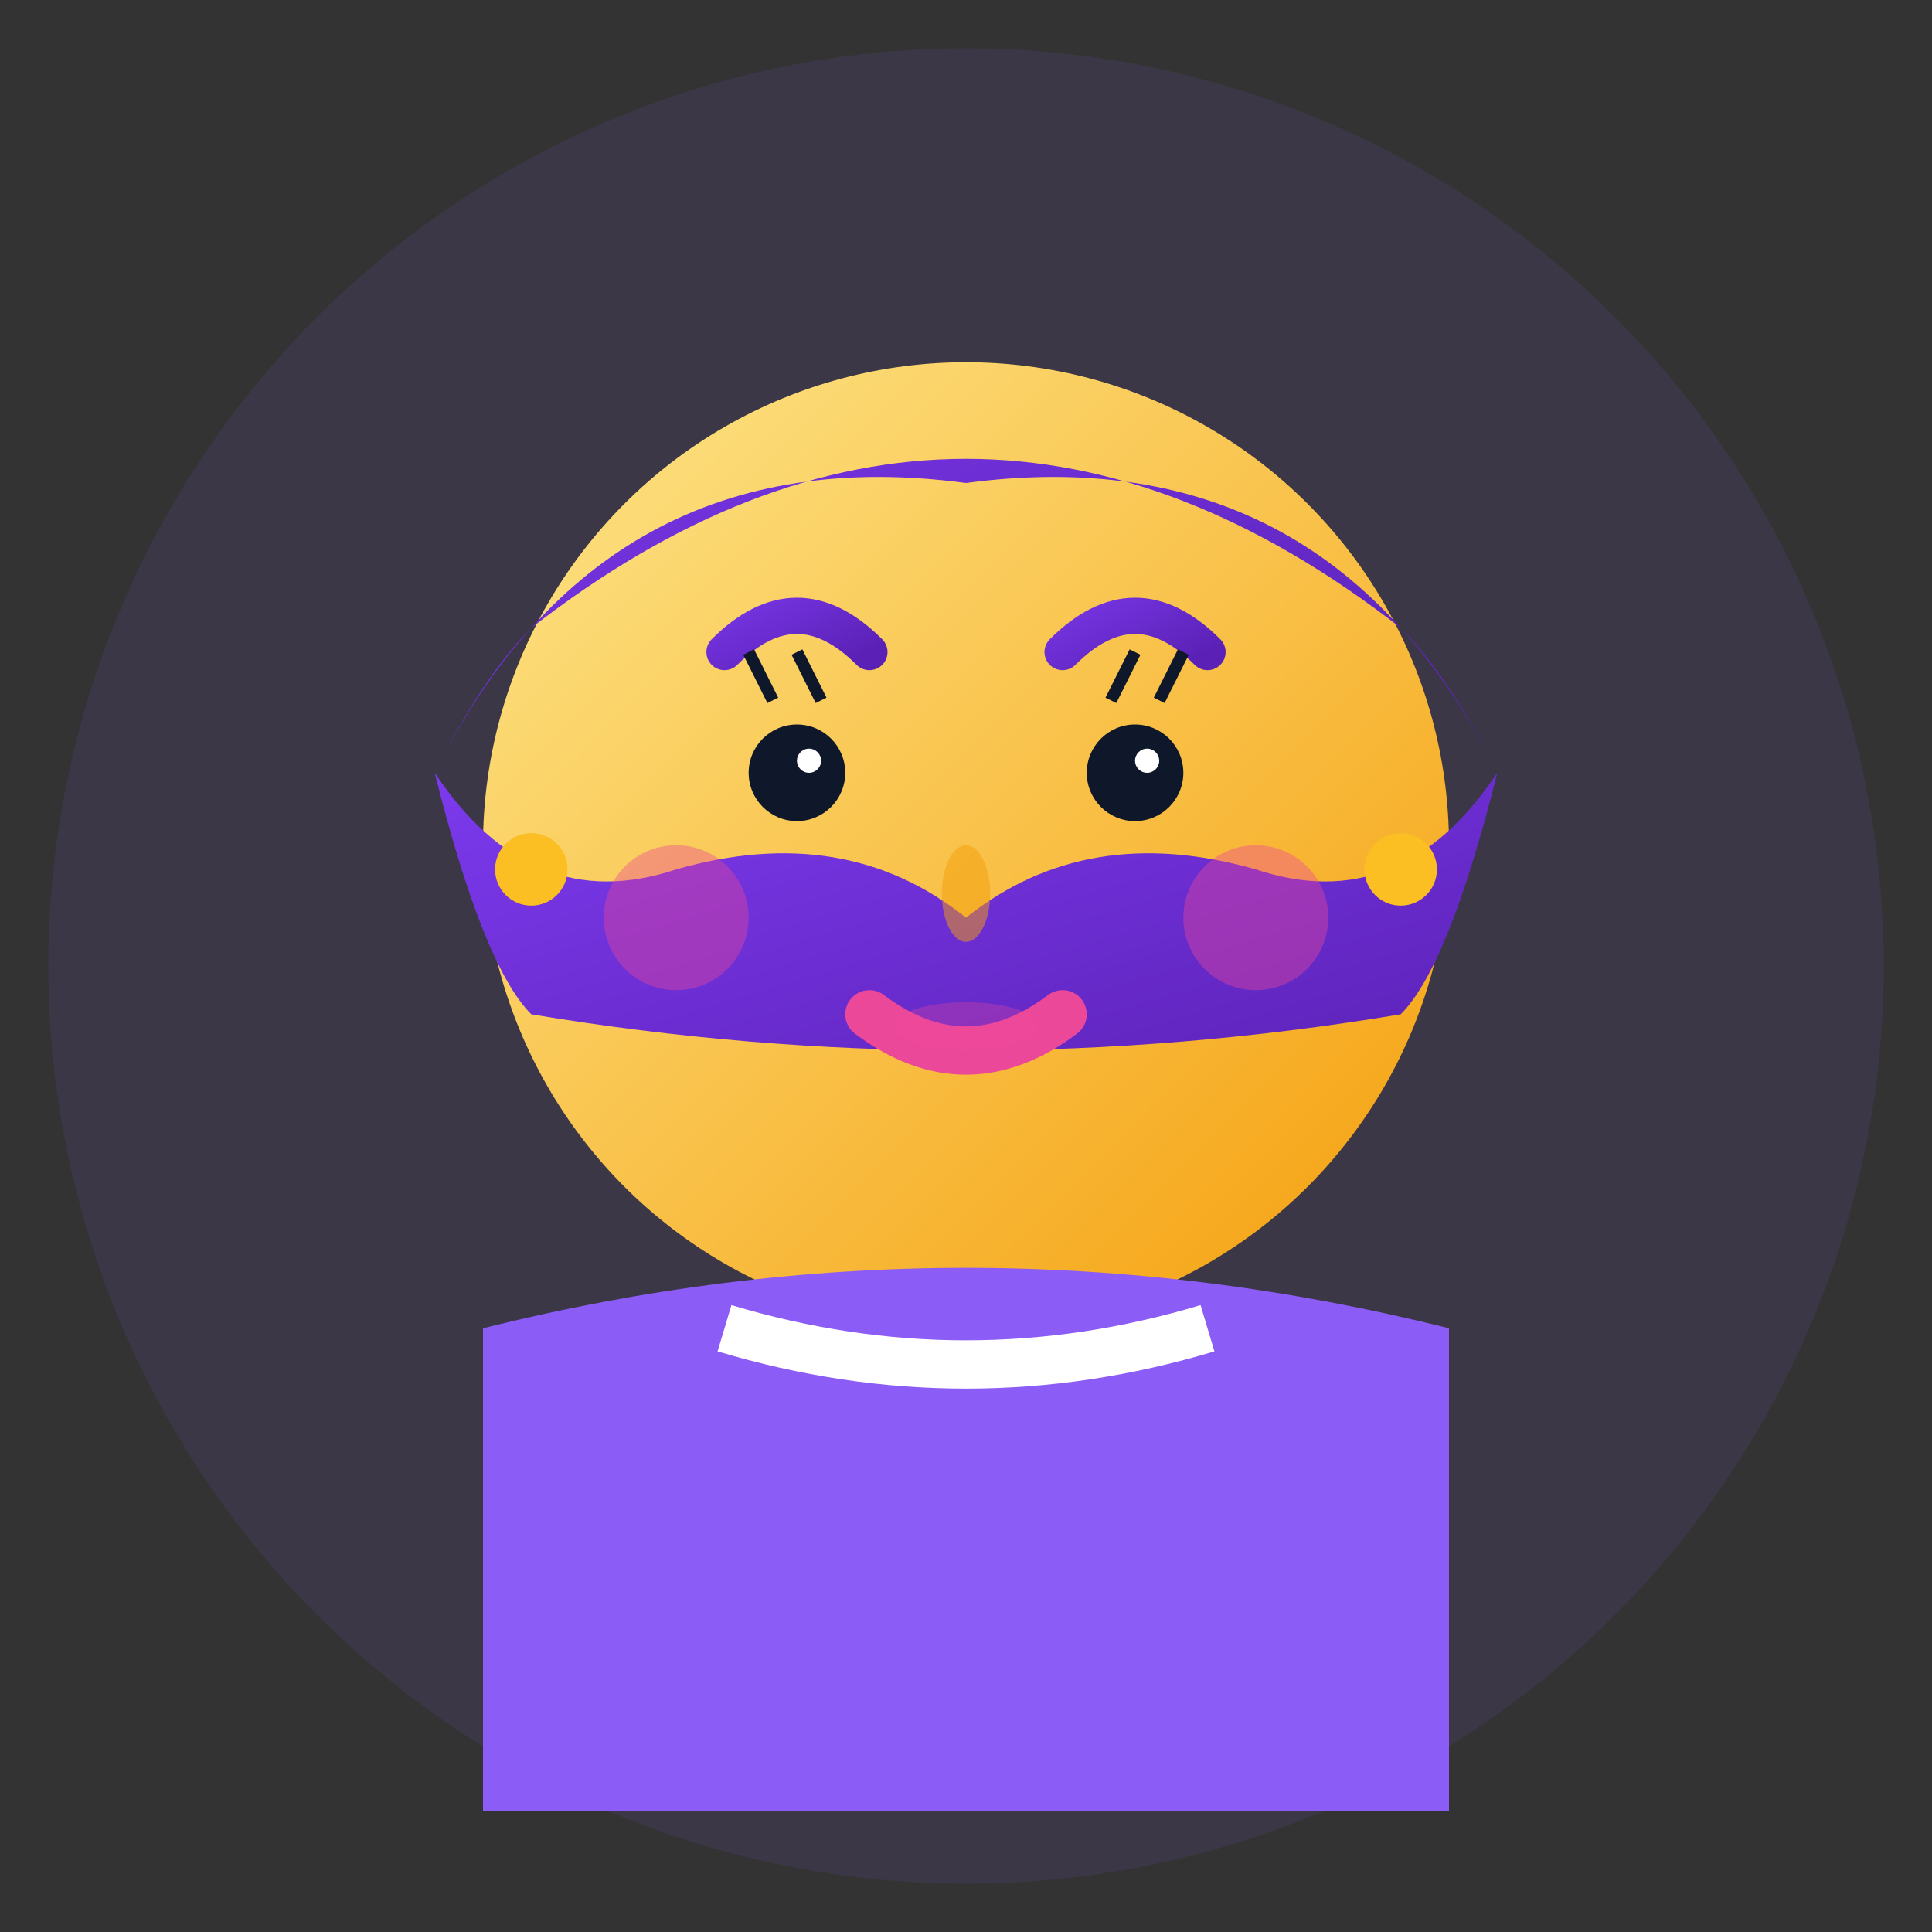
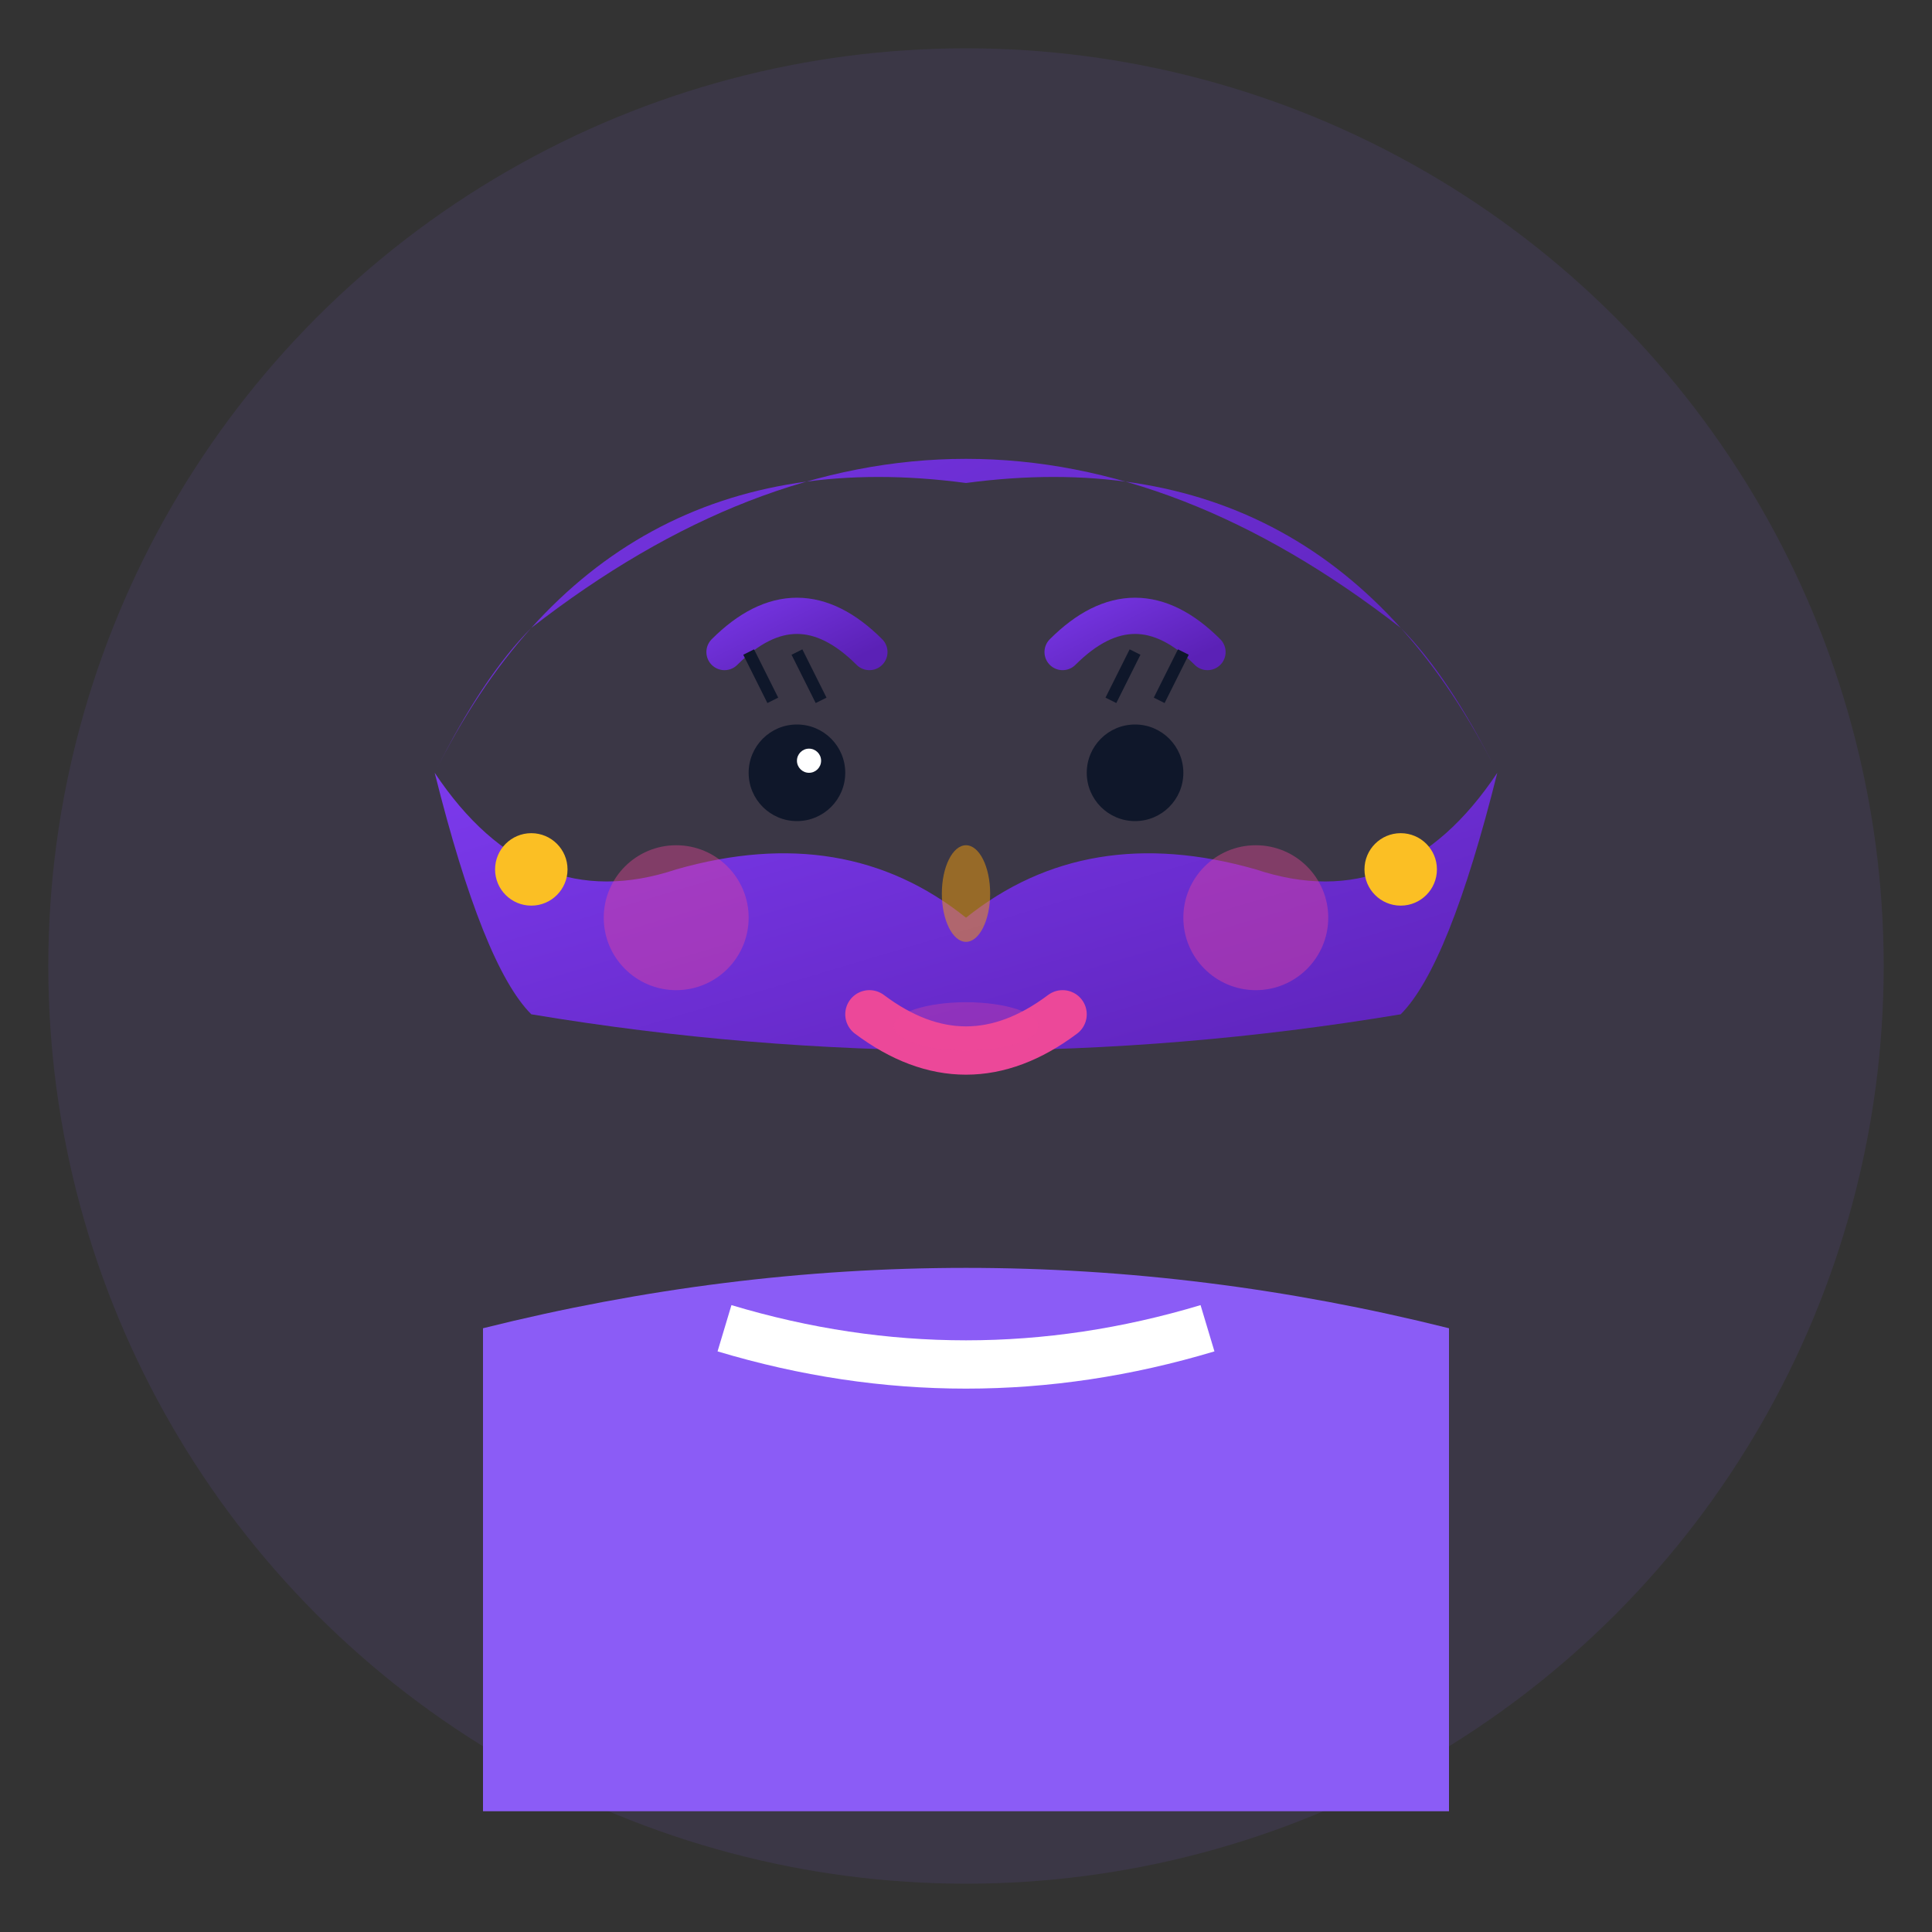
<svg xmlns="http://www.w3.org/2000/svg" viewBox="0 0 80 80" width="80" height="80">
  <rect x="0" y="0" width="80" height="80" fill="#333333" stroke="none" />
  <defs>
    <linearGradient id="skinGrad3" x1="0%" y1="0%" x2="100%" y2="100%">
      <stop offset="0%" style="stop-color:#fde68a;stop-opacity:1" />
      <stop offset="100%" style="stop-color:#f59e0b;stop-opacity:1" />
    </linearGradient>
    <linearGradient id="hairGrad3" x1="0%" y1="0%" x2="100%" y2="100%">
      <stop offset="0%" style="stop-color:#7c3aed;stop-opacity:1" />
      <stop offset="100%" style="stop-color:#5b21b6;stop-opacity:1" />
    </linearGradient>
  </defs>
  <circle cx="40" cy="40" r="38" fill="#8b5cf6" opacity="0.1" />
-   <circle cx="40" cy="35" r="20" fill="url(#skinGrad3)" />
  <path d="M18 32 Q25 18 40 20 Q55 18 62 32 Q60 28 58 26 Q40 12 22 26 Q20 28 18 32" fill="url(#hairGrad3)" />
  <path d="M18 32 Q22 38 28 36 Q35 34 40 38 Q45 34 52 36 Q58 38 62 32 Q60 40 58 42 Q40 45 22 42 Q20 40 18 32" fill="url(#hairGrad3)" />
  <circle cx="33" cy="32" r="2" fill="#0f172a" />
  <circle cx="47" cy="32" r="2" fill="#0f172a" />
  <circle cx="33.5" cy="31.5" r="0.5" fill="#fff" />
-   <circle cx="47.5" cy="31.5" r="0.5" fill="#fff" />
  <path d="M30 27 Q33 24 36 27" stroke="url(#hairGrad3)" stroke-width="1.5" fill="none" stroke-linecap="round" />
  <path d="M44 27 Q47 24 50 27" stroke="url(#hairGrad3)" stroke-width="1.5" fill="none" stroke-linecap="round" />
  <path d="M32 29 L31 27" stroke="#0f172a" stroke-width="0.5" />
  <path d="M34 29 L33 27" stroke="#0f172a" stroke-width="0.5" />
  <path d="M46 29 L47 27" stroke="#0f172a" stroke-width="0.5" />
  <path d="M48 29 L49 27" stroke="#0f172a" stroke-width="0.5" />
  <ellipse cx="40" cy="37" rx="1" ry="2" fill="#f59e0b" opacity="0.5" />
  <path d="M36 42 Q40 45 44 42" stroke="#ec4899" stroke-width="2" fill="none" stroke-linecap="round" />
  <ellipse cx="40" cy="42.5" rx="3" ry="1" fill="#ec4899" opacity="0.3" />
  <circle cx="28" cy="38" r="3" fill="#ec4899" opacity="0.4" />
  <circle cx="52" cy="38" r="3" fill="#ec4899" opacity="0.4" />
  <circle cx="22" cy="36" r="1.5" fill="#fbbf24" />
  <circle cx="58" cy="36" r="1.5" fill="#fbbf24" />
-   <path d="M20 55 Q40 50 60 55 L60 75 L20 75 Z" fill="#8b5cf6" />
+   <path d="M20 55 Q40 50 60 55 L60 75 L20 75 " fill="#8b5cf6" />
  <path d="M30 55 Q40 58 50 55" stroke="#fff" stroke-width="2" fill="none" />
</svg>